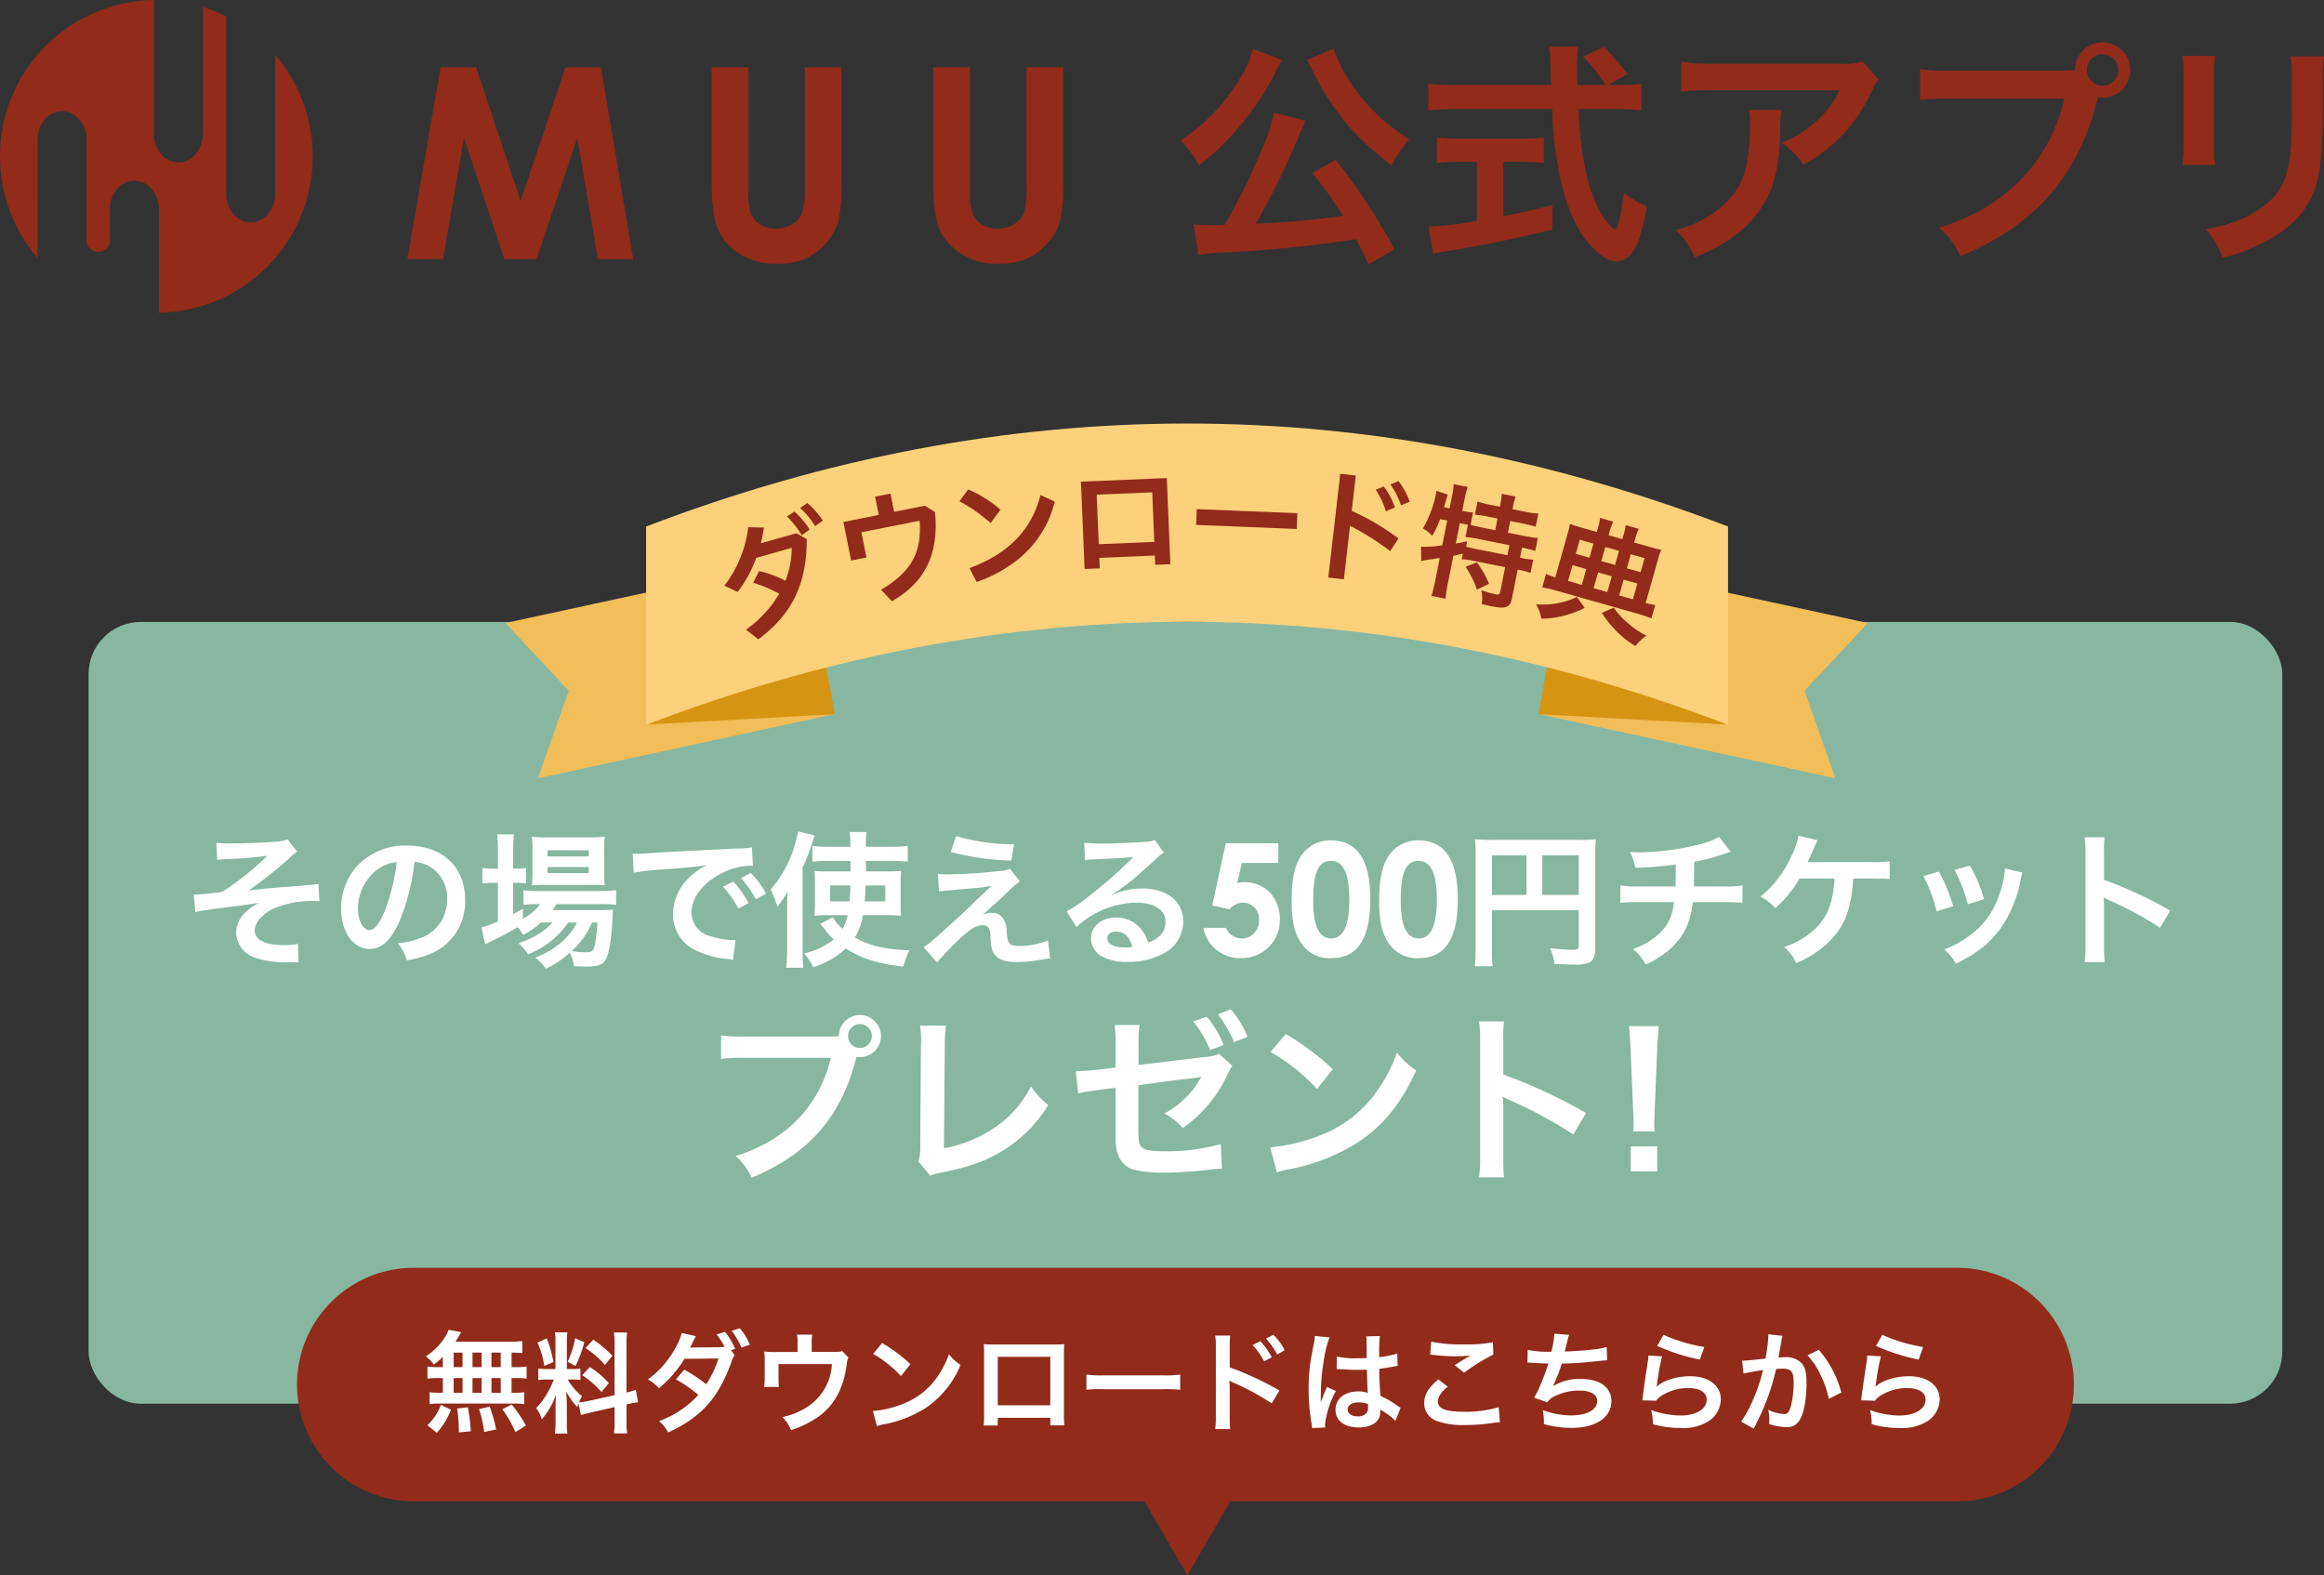
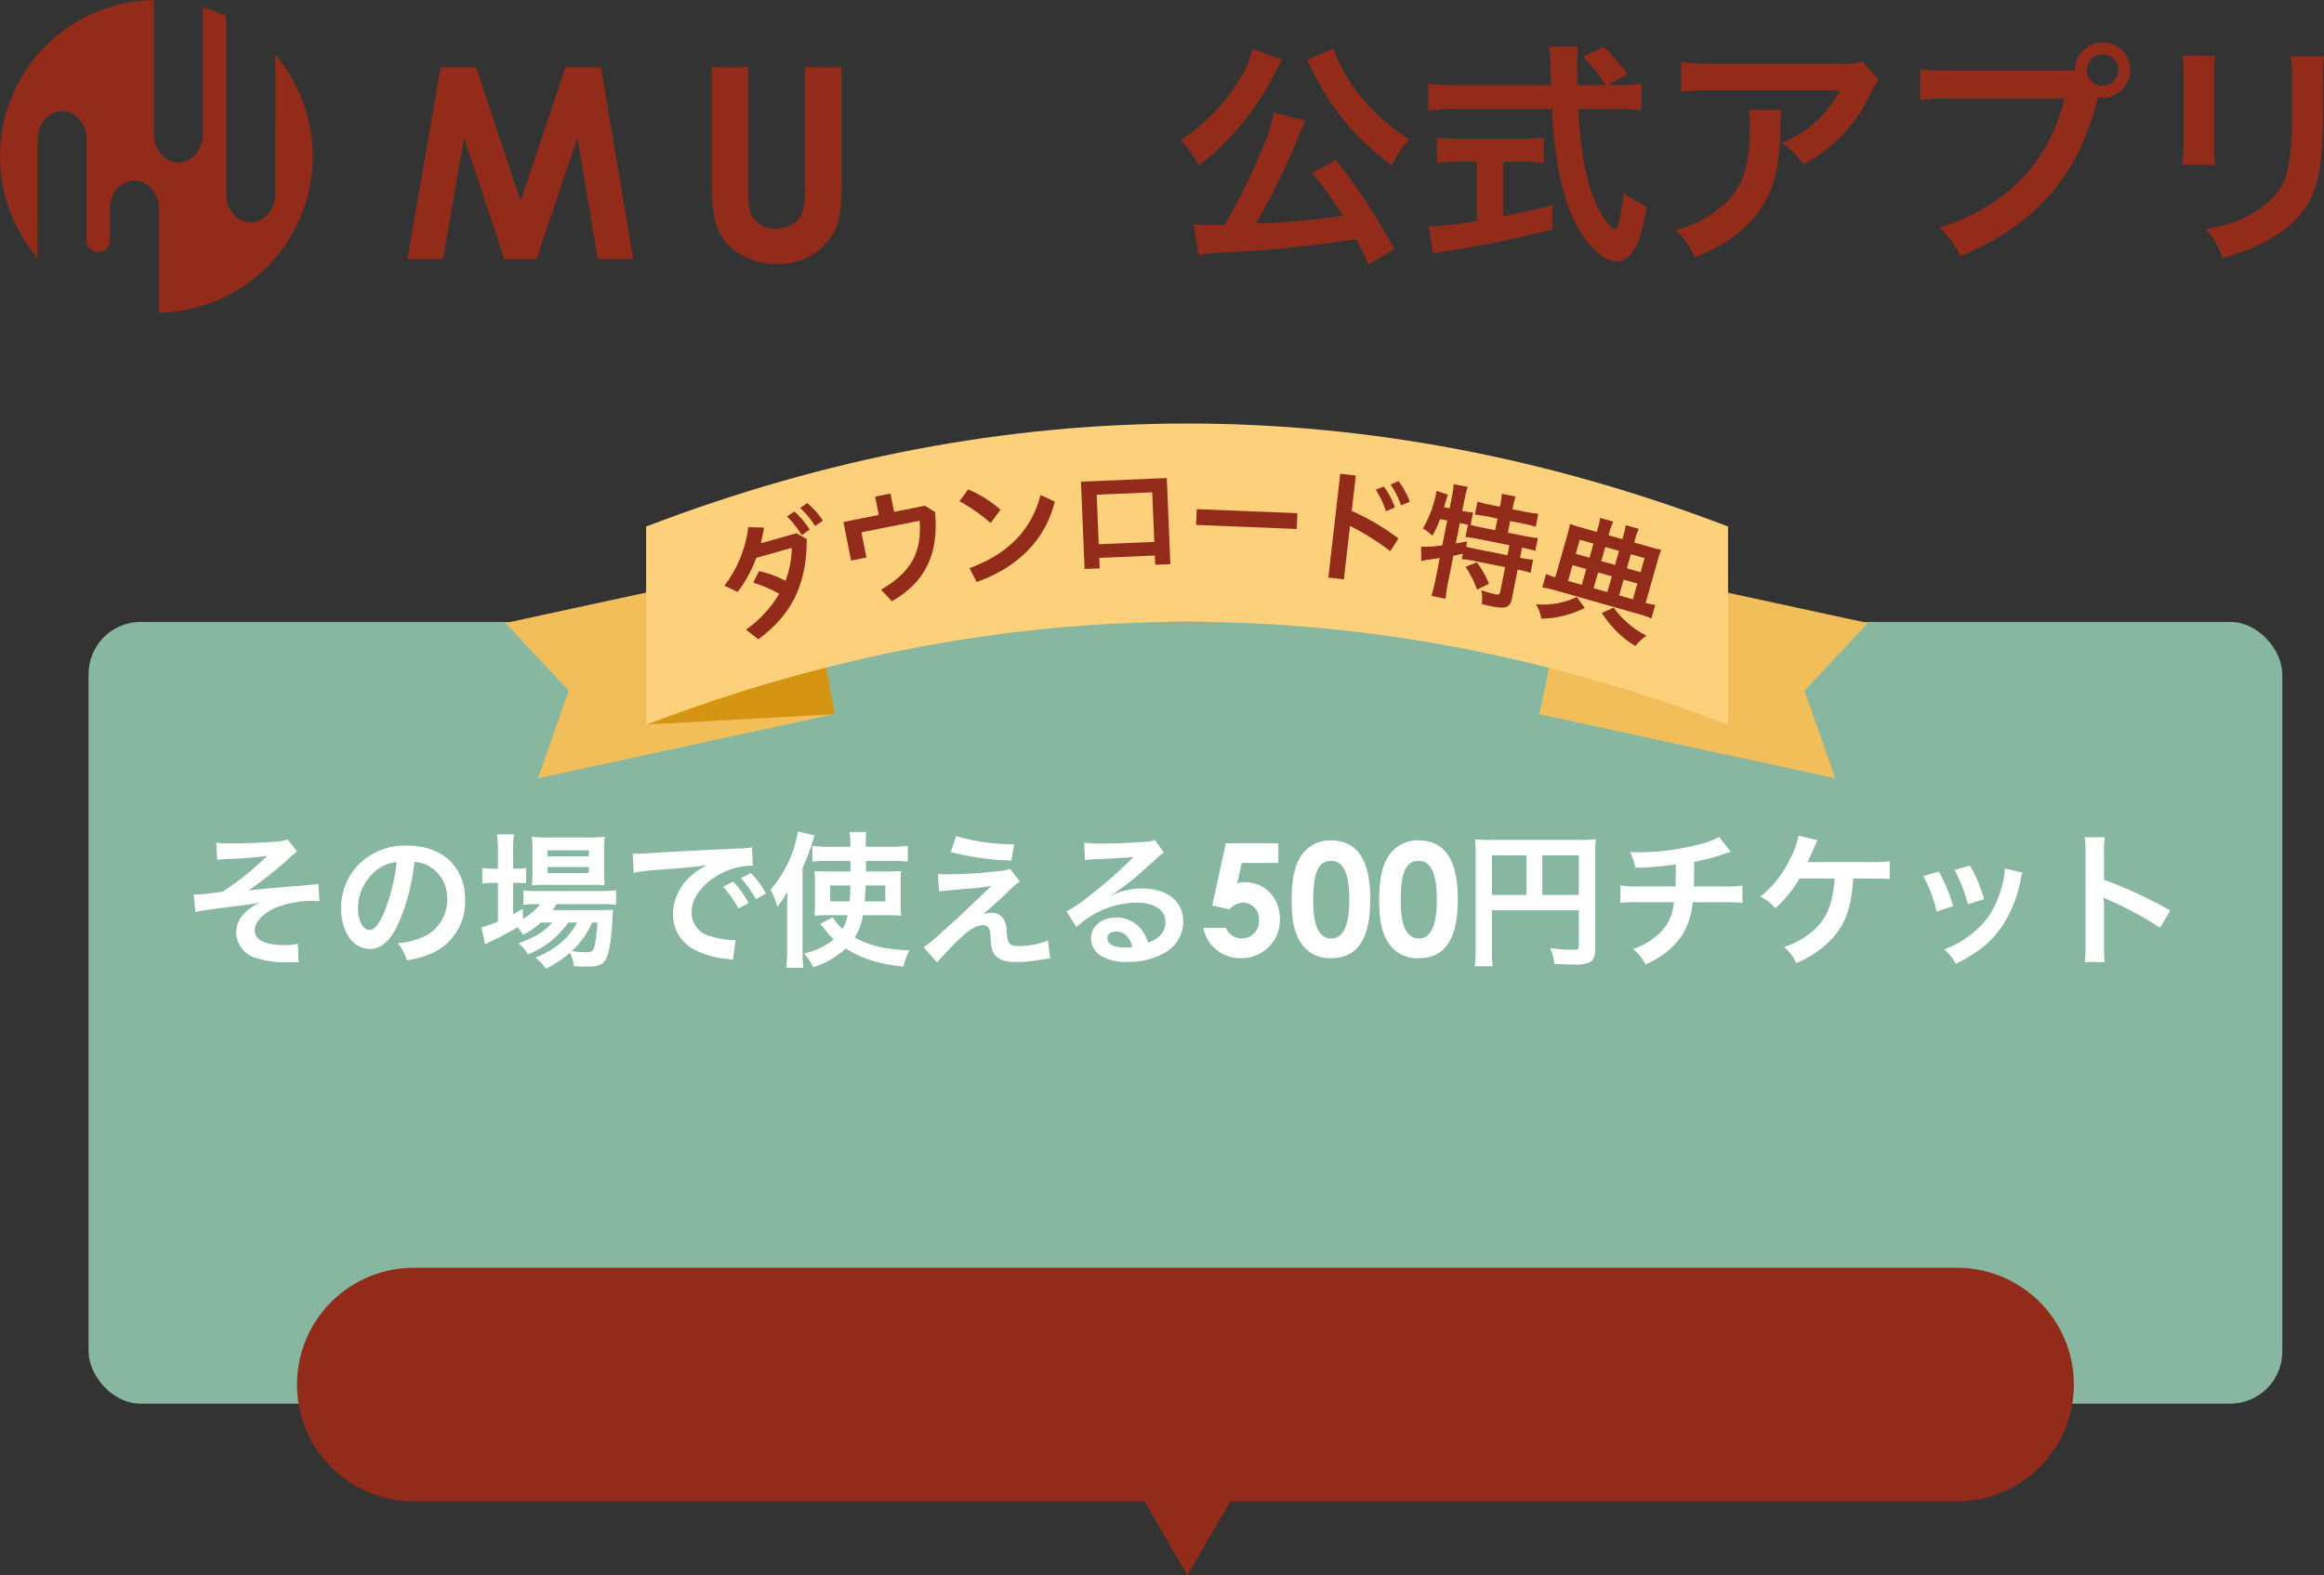
<svg xmlns="http://www.w3.org/2000/svg" width="446.003" height="302.267" viewBox="0 0 446.003 302.267">
  <rect x="0" y="0" width="446.003" height="302.267" fill="#333333" stroke="none" />
  <defs>
    <clipPath id="clip-path">
      <rect id="長方形_526" data-name="長方形 526" width="261.458" height="68.07" fill="none" />
    </clipPath>
  </defs>
  <g id="グループ_2213" data-name="グループ 2213" transform="translate(-583 -190)">
    <g id="グループ_368" data-name="グループ 368" transform="translate(22.479 -115)">
      <g id="グループ_367" data-name="グループ 367" transform="translate(511.013 261)">
        <g id="グループ_13" data-name="グループ 13" transform="translate(49.508 44)">
          <path id="パス_1" data-name="パス 1" d="M80,104V84.118c0-2.995-2.115-5.445-4.7-5.445s-4.7,2.45-4.7,5.445v1.043h-.007v4.45a2.282,2.282,0,1,1-4.478,0V70.777c0-2.995-2.115-5.445-4.7-5.445s-4.7,2.45-4.7,5.445V93.5A30,30,0,0,1,79.04,44V69.728c0,3,2.115,5.445,4.7,5.445s4.7-2.45,4.7-5.445V45.335a29.9,29.9,0,0,1,4.485,1.813v34.08c0,3,2.115,5.445,4.7,5.445s4.7-2.45,4.7-5.445V54.5A30,30,0,0,1,80,104Z" transform="translate(-49.508 -44)" fill="#922b1a" />
          <g id="グループ_7" data-name="グループ 7" transform="translate(78.181 12.91)">
            <g id="グループ_4" data-name="グループ 4" transform="translate(0 0.001)">
              <path id="パス_2" data-name="パス 2" d="M96.416,88.547h6.831l4.04-23.24,7.748,23.24h6.175l7.818-23.24,3.945,23.24h6.774l-6.172-36.8h-6.82l-8.609,25.668-8.531-25.668h-6.824Z" transform="translate(-96.416 -51.746)" fill="#922b1a" />
            </g>
            <g id="グループ_5" data-name="グループ 5" transform="translate(58.396)">
              <path id="パス_3" data-name="パス 3" d="M131.454,73.688q0,6.582,1.275,9.345a10.732,10.732,0,0,0,4.24,4.6,12.973,12.973,0,0,0,6.968,1.835,13.786,13.786,0,0,0,5.352-.962,11.041,11.041,0,0,0,4.067-2.967,10.911,10.911,0,0,0,2.388-4.152,31.712,31.712,0,0,0,.627-7.7V51.746h-7.03V74.669a16.048,16.048,0,0,1-.513,5.01,4.468,4.468,0,0,1-1.852,2.163,5.843,5.843,0,0,1-3.19.848,5.618,5.618,0,0,1-2.99-.76,4.354,4.354,0,0,1-1.775-2.037,12.337,12.337,0,0,1-.538-4.35v-23.8h-7.028Z" transform="translate(-131.454 -51.746)" fill="#922b1a" />
            </g>
            <g id="グループ_6" data-name="グループ 6" transform="translate(100.928)">
-               <path id="パス_4" data-name="パス 4" d="M156.973,73.688q0,6.582,1.277,9.345a10.722,10.722,0,0,0,4.24,4.6,12.967,12.967,0,0,0,6.967,1.835,13.786,13.786,0,0,0,5.352-.962,11.06,11.06,0,0,0,4.068-2.967,10.906,10.906,0,0,0,2.387-4.152,31.713,31.713,0,0,0,.627-7.7V51.746h-7.03V74.669a16.047,16.047,0,0,1-.513,5.01,4.468,4.468,0,0,1-1.852,2.163,5.839,5.839,0,0,1-3.19.848,5.608,5.608,0,0,1-2.988-.76,4.348,4.348,0,0,1-1.777-2.037,12.337,12.337,0,0,1-.538-4.35v-23.8h-7.028Z" transform="translate(-156.973 -51.746)" fill="#922b1a" />
-             </g>
+               </g>
          </g>
        </g>
      </g>
      <path id="パス_8798" data-name="パス 8798" d="M42.136.828A117.983,117.983,0,0,0,30.866-16.33L26.358-13.8A68.617,68.617,0,0,1,32.2-5.612,142.257,142.257,0,0,1,15.548-4.094a145.092,145.092,0,0,0,8.6-17.71c.46-1.1.644-1.472.92-2.024L19-25.392A37.018,37.018,0,0,1,16.33-17.48,121.067,121.067,0,0,1,9.568-3.864C8.28-3.818,8-3.818,6.946-3.818c-1.288,0-2.346-.046-3.358-.138l.92,5.888A34.329,34.329,0,0,1,9.89,1.426,239.464,239.464,0,0,0,34.776-1.1C35.6.46,36.018,1.242,37.168,3.726ZM14.9-37.628a17.288,17.288,0,0,1-2.438,5.7A36.641,36.641,0,0,1,1.1-20.056a21.411,21.411,0,0,1,3.5,4.784A48.014,48.014,0,0,0,11.684-21.9a53.557,53.557,0,0,0,7.636-11.27,7.1,7.1,0,0,1,.6-1.2,4.042,4.042,0,0,0,.23-.46,6.727,6.727,0,0,1,.414-.69Zm10.488,2.116.368.736a8.087,8.087,0,0,1,.46.92c.23.506.414.828.506,1.058a47.674,47.674,0,0,0,4.232,6.946c2.9,4,5.382,6.44,10.626,10.626a23.2,23.2,0,0,1,3.4-5.06,44.86,44.86,0,0,1-4.37-3.128,38.111,38.111,0,0,1-5.06-5.2,29.723,29.723,0,0,1-5.106-9.062Zm57.73,4.83L86.848-32.8A40.788,40.788,0,0,0,82.294-38l-4,1.886a28.273,28.273,0,0,1,4.37,5.428H77.234c-.046-1.518-.046-2.852-.046-3.634a31.565,31.565,0,0,1,.184-3.726H71.806a26.518,26.518,0,0,1,.276,3.588c0,1.38,0,1.38.138,3.772H54a42.294,42.294,0,0,1-5.382-.276v5.152A48.29,48.29,0,0,1,54-26.082H72.4a72.147,72.147,0,0,0,1.1,10.948C74.52-9.2,76.268-4.554,78.614-1.288c2.024,2.714,4.37,4.462,6.118,4.462a3.959,3.959,0,0,0,3.174-1.932c1.15-1.656,1.932-4.232,2.622-8.648a20.622,20.622,0,0,1-4.37-2.576c-.6,4.784-1.15,6.992-1.7,6.992A3.38,3.38,0,0,1,83.4-3.818a14.976,14.976,0,0,1-2.76-4.554c-1.794-4.232-2.806-9.706-3.22-17.71h6.716a40.34,40.34,0,0,1,5.382.276v-5.152a22.233,22.233,0,0,1-4.462.276ZM57.96-15.962V-4.6a65.42,65.42,0,0,1-9.246,1.058l.828,5.2c.782-.138,1.288-.23,1.7-.322C57.408.414,64.676-1.058,72.45-2.944V-7.636c-4.416,1.1-6.21,1.472-9.43,2.116V-15.962h3.174a44.446,44.446,0,0,1,4.6.23v-4.876a39.1,39.1,0,0,1-4.646.23H55.016a40.874,40.874,0,0,1-4.738-.23v4.876a44.709,44.709,0,0,1,4.646-.23ZM131.974-35.19a12.663,12.663,0,0,1-4.462.414H103.5a36.673,36.673,0,0,1-6.348-.368v5.75a44.216,44.216,0,0,1,6.256-.276h24.15a19.076,19.076,0,0,1-4.37,5.842,21.331,21.331,0,0,1-6.716,4.232,15.547,15.547,0,0,1,4.14,4.186,28.773,28.773,0,0,0,5.52-3.818,29.192,29.192,0,0,0,7.084-9.246c1.2-2.392,1.2-2.438,1.84-3.22ZM110.124-25.9a11.648,11.648,0,0,1,.23,2.76c0,8.694-1.472,12.65-6.164,16.376a21.21,21.21,0,0,1-8.05,3.91,16.238,16.238,0,0,1,3.634,5.244c5.75-2.392,9.108-4.738,11.868-8.28,3.128-4,4.37-8.418,4.554-16.284a21.12,21.12,0,0,1,.184-3.726ZM148.9-33.442a31.518,31.518,0,0,1-5.888-.322v5.98a33.141,33.141,0,0,1,5.8-.276h21.9c-2.944,12.236-11.27,20.792-24.012,24.748a16.929,16.929,0,0,1,4.048,5.474c14.536-6.072,22.678-15.456,26.4-30.5a6.286,6.286,0,0,0,.874.092,5.34,5.34,0,0,0,5.336-5.336,5.33,5.33,0,0,0-5.336-5.29,5.3,5.3,0,0,0-5.29,5.336c-.782.046-1.334.092-2.714.092ZM178.02-36.57a2.994,2.994,0,0,1,3.036,2.99,3.033,3.033,0,0,1-3.036,3.036,3.024,3.024,0,0,1-2.99-3.036A2.984,2.984,0,0,1,178.02-36.57Zm15.364.276a29.043,29.043,0,0,1,.184,4.14V-19.5a33.174,33.174,0,0,1-.23,4.14h6.3a22.2,22.2,0,0,1-.184-4.048v-12.7a23.381,23.381,0,0,1,.184-4.14Zm20.746.092a24.224,24.224,0,0,1,.23,4.37v5.75c0,3.68-.046,5.7-.23,7.682-.506,6.072-2.024,8.878-6.348,11.73-2.76,1.84-5.428,2.806-9.936,3.68a15.714,15.714,0,0,1,3.22,5.474,38.909,38.909,0,0,0,8.97-3.542c4.784-2.668,7.728-6.118,9.062-10.718.828-2.9,1.15-6.762,1.2-13.938v-6.21a21.819,21.819,0,0,1,.23-4.278Z" transform="translate(786 352)" fill="#922b1a" />
    </g>
    <g id="グループ_1077" data-name="グループ 1077" transform="translate(-37 30.267)">
      <g id="グループ_1076" data-name="グループ 1076" transform="translate(0 94.07)">
        <rect id="長方形_527" data-name="長方形 527" width="421" height="150" rx="10" transform="translate(637 185)" fill="#87b7a1" />
        <path id="パス_8796" data-name="パス 8796" d="M-186.312-18.34a15.653,15.653,0,0,1,1.792-.168,69.142,69.142,0,0,0,7.812-.616,53.918,53.918,0,0,1-8.6,6.888,14.6,14.6,0,0,1-1.6.224c-.56.084-.924.112-1.064.14-.672.084-1.848.168-2.408.168a3.093,3.093,0,0,1-.448-.028l.336,3.416A9.556,9.556,0,0,1-189.2-8.6c1.876-.28,3.388-.476,4.508-.616.784-.112,1.82-.224,3.08-.392,1.344-.168,2.24-.308,3.444-.532a9.6,9.6,0,0,0-3,2.128,5.354,5.354,0,0,0-1.512,3.64,5.248,5.248,0,0,0,3.948,4.9,18.277,18.277,0,0,0,5.208.784h.364c.784-.028,1.232-.028,1.428-.028.392,0,.728,0,1.036.028l-.14-3.556a10.867,10.867,0,0,1-2.66.252c-3.612,0-5.628-1.008-5.628-2.828,0-1.512,1.54-3.22,3.808-4.256a18.916,18.916,0,0,1,7.784-1.372h.84l-.2-3.276a4.637,4.637,0,0,1-.924.112c-.252.028-.98.084-1.988.2-.644.056-1.932.14-3.7.28-3.388.28-5.4.476-6.8.672a80.313,80.313,0,0,0,7.7-6.1,11.973,11.973,0,0,1,1.624-1.372l-1.82-2.324a9.646,9.646,0,0,1-2.632.448c-2.184.168-5.8.308-8.316.308a18.9,18.9,0,0,1-2.744-.14Zm37.856.392a6.12,6.12,0,0,1,2.828.84,6.937,6.937,0,0,1,3.444,6.216,7.839,7.839,0,0,1-3.892,7,14.88,14.88,0,0,1-5.572,1.54A8.932,8.932,0,0,1-149.94.924a18.306,18.306,0,0,0,4.4-1.176,10.787,10.787,0,0,0,6.8-10.444c0-6.3-4.368-10.388-11.088-10.388a12.569,12.569,0,0,0-9.632,3.92,12.028,12.028,0,0,0-3.08,8.148c0,4.508,2.3,7.756,5.488,7.756,2.3,0,4.088-1.652,5.684-5.264A40.508,40.508,0,0,0-148.456-17.948Zm-3.416.028A36.9,36.9,0,0,1-154.2-8.456c-1.008,2.408-1.96,3.584-2.884,3.584-1.232,0-2.212-1.82-2.212-4.116a9.375,9.375,0,0,1,3.808-7.56A7.128,7.128,0,0,1-151.872-17.92ZM-122-6.328c-1.456,1.68-3.3,2.828-6.5,4A6.923,6.923,0,0,1-126.7-.2a16.86,16.86,0,0,0,7.756-6.132h1.68A12.5,12.5,0,0,1-120.176-2.6a17.107,17.107,0,0,1-5.1,3.024,7.63,7.63,0,0,1,2.016,2.128,20.137,20.137,0,0,0,4.62-3.08,6.758,6.758,0,0,1,.756,2.576c1.092.056,1.6.084,2.352.084,2.464,0,3.36-.364,3.92-1.652.588-1.26,1.008-4.088,1.148-7.616a16.273,16.273,0,0,1,.112-1.652c-.812.056-1.344.084-2.716.084h-8.9a10.014,10.014,0,0,0,.756-1.148h8.568a27.4,27.4,0,0,1,2.884.112v-2.8a18.565,18.565,0,0,1-2.912.168h-12.236a15.566,15.566,0,0,1-2.632-.14v2.8a20.035,20.035,0,0,1,2.6-.14h.616a11.058,11.058,0,0,1-3.332,2.828V-8.96c-.9.5-1.12.644-1.876,1.036v-6.02H-129a14.5,14.5,0,0,1,1.96.112v-2.94a12.016,12.016,0,0,1-1.988.112h-.5V-20.1a18.863,18.863,0,0,1,.168-3.136h-3.248a22.079,22.079,0,0,1,.168,3.108v3.472h-.784a12.566,12.566,0,0,1-2.212-.14v3a13.641,13.641,0,0,1,2.184-.14h.812v7.42A20.2,20.2,0,0,1-135.6-5.4l.7,3.276a1.267,1.267,0,0,1,.28-.14,3.3,3.3,0,0,0,.364-.224,52.728,52.728,0,0,0,5.572-2.94,6.448,6.448,0,0,1,1.064,1.484,16.117,16.117,0,0,0,3.444-2.38Zm8.652,0A34.065,34.065,0,0,1-113.82-2.1c-.252,1.2-.56,1.484-1.6,1.484A19.582,19.582,0,0,1-118.3-.84a15.646,15.646,0,0,0,3.92-5.488Zm-1.148-7.224c1.12,0,1.96.028,2.548.084a21.687,21.687,0,0,1-.112-2.688V-20.02a22.661,22.661,0,0,1,.112-2.772,21.093,21.093,0,0,1-3,.14h-8.148a19.694,19.694,0,0,1-2.828-.14,21.784,21.784,0,0,1,.112,2.548v4.088a25,25,0,0,1-.112,2.716,20.238,20.238,0,0,1,2.576-.112Zm-8.428-6.636H-115v1.176h-7.924Zm0,3.22H-115v1.148h-7.924Zm16.548,1.092a35.142,35.142,0,0,1,4.648-.56c5.432-.392,7.168-.56,9.436-.9A12.382,12.382,0,0,0-96.18-14.5a9.75,9.75,0,0,0-2.66,6.58,7.492,7.492,0,0,0,4,6.748A16.845,16.845,0,0,0-88.284.672c.532.084.588.084.952.168l.5-3.808c-.28.028-.532.028-.56.028a16.992,16.992,0,0,1-4.172-.728,4.7,4.7,0,0,1-3.724-4.564c0-2.828,2.1-5.628,5.656-7.476a12.522,12.522,0,0,1,5.544-1.512,4.335,4.335,0,0,1,.588.028l-.2-3.556a15.086,15.086,0,0,1-2.884.224c-7.476.364-12.264.616-14.308.728-4.116.28-4.116.28-4.62.28-.14,0-.448,0-1.064-.028Zm17.136,2.688A18.9,18.9,0,0,1-86.3-9.016l1.96-1.036a18.146,18.146,0,0,0-2.94-4.116ZM-81-11.872a16.193,16.193,0,0,0-2.912-3.948l-1.876.98a20.63,20.63,0,0,1,2.856,4.06Zm23.212,4.144a23.715,23.715,0,0,1,2.716.112c-.056-.672-.084-1.2-.084-2.548v-3.612c0-1.036.028-1.736.084-2.436-.784.056-1.372.084-2.632.084h-4.116v-2.016h5.236a20.73,20.73,0,0,1,2.8.14v-3.024a25.677,25.677,0,0,1-3.164.168h-4.872a19.571,19.571,0,0,1,.084-2.828h-3.22a22.023,22.023,0,0,1,.168,2.828h-4.284a23.922,23.922,0,0,1-3.024-.168V-18a19.017,19.017,0,0,1,2.688-.14h4.62l.028,2.016H-69.1c-1.344,0-1.764-.028-2.6-.084A16.467,16.467,0,0,1-71.6-13.86v3.892a19.768,19.768,0,0,1-.112,2.352,18.314,18.314,0,0,1,2.268-.112h4.116A8.778,8.778,0,0,1-66.3-5.1a7.932,7.932,0,0,1-1.848-2.24l-2.436,1.288c.28.308.5.56.868,1.036A12.9,12.9,0,0,0-67.984-3.08,14.153,14.153,0,0,1-73.668-.392,13,13,0,0,1-71.932,2.24a15.824,15.824,0,0,0,6.244-3.584c3.08,1.96,6.3,2.968,11.032,3.472a15.151,15.151,0,0,1,1.2-3.108c-4.676-.2-7.532-.84-10.5-2.464a11.333,11.333,0,0,0,1.568-4.284Zm-7-5.712c-.056,1.568-.056,1.792-.168,3.052h-3.724V-13.44Zm6.692,0v3.052h-3.976c.112-1.064.14-1.6.2-3.052ZM-76.944-.924a27.994,27.994,0,0,1-.168,3.276h3.276A30.511,30.511,0,0,1-73.976-.9V-16.828a44.715,44.715,0,0,0,2.3-6.216l-3.192-.756a22.7,22.7,0,0,1-5.236,11.144A17.517,17.517,0,0,1-78.82-9.324a22.313,22.313,0,0,0,1.96-2.94c-.084,1.792-.084,2.24-.084,3.108Zm31.416-18.928A51.92,51.92,0,0,0-33.908-18.2l.532-3.136A40.169,40.169,0,0,1-44.52-22.9Zm-2.268,7.56c.924-.112,1.12-.14,2.156-.224.924-.084.924-.084,1.456-.14,2.436-.2,2.436-.2,2.828-.224,1.316-.112,2.044-.224,3.64-.476q-2.142,2.016-3.276,3.108c-2.1,2.016-2.6,2.492-3.248,3.08-5.264,4.76-5.264,4.76-6.5,5.6l2.576,2.912c1.008-1.176,2.52-2.8,3.948-4.172C-41.944-5.012-40.684-5.8-39.368-5.8a1.294,1.294,0,0,1,1.176.588,4.551,4.551,0,0,1,.28,1.792c.14,2.212.364,2.884,1.148,3.612.812.756,1.932,1.064,3.92,1.064a24.6,24.6,0,0,0,3.92-.336C-27.1.644-26.936.616-26.46.588l-.42-3.472A14.888,14.888,0,0,1-32.4-1.82c-1.848,0-2.212-.392-2.408-2.6A4.559,4.559,0,0,0-35.42-7a2.523,2.523,0,0,0-2.324-1.176,4.308,4.308,0,0,0-1.708.336c.868-.672,3.276-2.828,4.788-4.284a18.493,18.493,0,0,1,2.38-2.1l-1.876-2.408a6.967,6.967,0,0,1-2.24.448,96.165,96.165,0,0,1-9.94.616,11.842,11.842,0,0,1-1.652-.084Zm33.068.672a10.99,10.99,0,0,0,1.148-.728c.56-.364,2.576-1.876,3.08-2.3.952-.812,3-2.632,4.4-3.92a6,6,0,0,1,1.456-1.148l-1.736-2.464a4.126,4.126,0,0,1-1.736.364c-2.716.2-6.132.336-8.512.336a25.323,25.323,0,0,1-3.3-.168l.14,3.36a9.445,9.445,0,0,1,1.344-.14c5.068-.224,6.86-.336,7.924-.476l.028.028-.5.5a93.493,93.493,0,0,1-8.372,7.28,25.182,25.182,0,0,1-3.948,2.632l1.9,3.024a17.252,17.252,0,0,1,11.536-4.7c3.388,0,5.544,1.428,5.544,3.612,0,1.988-1.008,3.192-3.332,4.06A7.53,7.53,0,0,0-8.96-4.984,6.026,6.026,0,0,0-13.8-7.28c-2.8,0-4.816,1.68-4.816,4a4,4,0,0,0,1.68,3.22,9.473,9.473,0,0,0,5.432,1.288,13.853,13.853,0,0,0,6.776-1.6A6.843,6.843,0,0,0-.924-6.552c0-3.836-3.08-6.3-7.868-6.3a13.668,13.668,0,0,0-5.88,1.288ZM-10.7-1.652a7.579,7.579,0,0,1-1.456.112c-2.072,0-3.332-.644-3.332-1.764,0-.784.644-1.288,1.652-1.288C-12.264-4.592-11.2-3.584-10.7-1.652ZM4.64-9.6l3.33.75a3.448,3.448,0,0,1,2.61-1.29,3.111,3.111,0,0,1,3.03,3.36,3.3,3.3,0,0,1-3.27,3.51A3.342,3.342,0,0,1,7.25-5.31H2.93A7.158,7.158,0,0,0,10.25.51a7.313,7.313,0,0,0,7.38-7.44c0-4.11-2.82-7.14-6.81-7.14a4.307,4.307,0,0,0-1.38.21l.87-3.9h7.02v-3.78H7.25ZM27.38-22.08a6.566,6.566,0,0,0-5.28,2.43c-1.62,1.98-2.22,4.95-2.22,9.09,0,3.75.48,6.48,2.1,8.58A6.467,6.467,0,0,0,27.5.51c5.04,0,7.47-3.72,7.47-11.28S32.51-22.08,27.38-22.08Zm.09,3.93c2.34,0,3.48,2.46,3.48,7.44,0,4.95-1.17,7.44-3.45,7.44-2.37,0-3.48-2.43-3.48-7.2C24.02-15.57,24.83-18.15,27.47-18.15Zm16.71-3.93a6.566,6.566,0,0,0-5.28,2.43c-1.62,1.98-2.22,4.95-2.22,9.09,0,3.75.48,6.48,2.1,8.58A6.467,6.467,0,0,0,44.3.51c5.04,0,7.47-3.72,7.47-11.28S49.31-22.08,44.18-22.08Zm.09,3.93c2.34,0,3.48,2.46,3.48,7.44,0,4.95-1.17,7.44-3.45,7.44-2.37,0-3.48-2.43-3.48-7.2C40.82-15.57,41.63-18.15,44.27-18.15ZM58.324-8.68h16.66v6.832c0,.672-.168.756-1.26.756-1.008,0-2.408-.112-4.256-.308a10.774,10.774,0,0,1,.868,3.024c1.092.056,2.632.112,3.724.112A6.887,6.887,0,0,0,77,1.344c.812-.42,1.148-1.2,1.148-2.632V-19.236a27.554,27.554,0,0,1,.112-3.052,25.668,25.668,0,0,1-3.052.112H58.184a30.081,30.081,0,0,1-3.108-.112,24.124,24.124,0,0,1,.112,2.688V-1.288a26.6,26.6,0,0,1-.168,3.36h3.444a20.582,20.582,0,0,1-.14-3.248Zm6.636-2.94H58.324v-7.588H64.96Zm3.024,0v-7.588h7v7.588ZM101.92-22.736a14.725,14.725,0,0,1-3.388,1.316A48.334,48.334,0,0,1,86.548-19.8c-.42,0-.868,0-1.736-.056a11.75,11.75,0,0,1,1.036,3.024,62.655,62.655,0,0,0,7.756-.644c0,1.96,0,3.052-.056,4.228H86.38a17.358,17.358,0,0,1-3.416-.2v3.36a25.584,25.584,0,0,1,3.36-.14H93.24a16.108,16.108,0,0,1-.308,1.876,8.936,8.936,0,0,1-3.22,4.76,12.913,12.913,0,0,1-4.34,2.352,9.07,9.07,0,0,1,2.436,2.968,17.459,17.459,0,0,0,2.6-1.4,14.479,14.479,0,0,0,4.564-4.452,14.679,14.679,0,0,0,1.876-6.1h6.188a25.584,25.584,0,0,1,3.36.14v-3.36a17.358,17.358,0,0,1-3.416.2H97.048c.056-.952.056-.952.084-4.732a34.63,34.63,0,0,0,4.676-1.148c2.016-.672,2.016-.672,2.352-.756Zm29.176,7.98c.868.028,1.484.028,1.848.028a10.024,10.024,0,0,1,1.708.084v-3.444a22.441,22.441,0,0,1-3.528.168c-11.424,0-11.424,0-12.236.028.336-.7.616-1.316.84-1.82.84-1.96.84-1.96,1.064-2.408l-3.64-.868a14.319,14.319,0,0,1-1.4,4,20.789,20.789,0,0,1-5.908,7.7A8.733,8.733,0,0,1,112.7-9.072a23.1,23.1,0,0,0,4.648-5.684h6.72c-.28,4.76-1.456,7.644-4,9.912a15.8,15.8,0,0,1-5.684,3.22,8.319,8.319,0,0,1,2.324,3.08,19.259,19.259,0,0,0,7.28-5.124c2.212-2.632,3.248-5.6,3.612-10.36.028-.448.028-.448.056-.728Zm10.024-.476a28.012,28.012,0,0,1,2.548,6.776l3.164-1.008a32.3,32.3,0,0,0-2.744-6.636Zm5.992-1.176a30.79,30.79,0,0,1,2.548,6.58l3.108-.98a27.507,27.507,0,0,0-2.716-6.44Zm9.632-.28a12.42,12.42,0,0,1-.5,3.22c-1.2,4.48-3.08,7.336-6.356,9.716a18.163,18.163,0,0,1-4.76,2.576,10.17,10.17,0,0,1,2.24,2.772c4.144-2.1,6.468-3.92,8.54-6.748a23.9,23.9,0,0,0,3.864-9.324,5.893,5.893,0,0,1,.392-1.428ZM175.9,1.26a30.782,30.782,0,0,1-.112-3.108V-9.24a14.476,14.476,0,0,0-.112-1.9,9.047,9.047,0,0,0,.952.476,66.245,66.245,0,0,1,9.912,5.348l1.96-3.3a82.262,82.262,0,0,0-12.712-5.908V-19.74a18.77,18.77,0,0,1,.112-2.94H172.06a18,18,0,0,1,.168,2.856V-1.876a18.863,18.863,0,0,1-.168,3.136Z" transform="translate(848 249)" fill="#fff" />
-         <path id="パス_8795" data-name="パス 8795" d="M-85.138-25.445a23.981,23.981,0,0,1-4.48-.245v4.55a25.216,25.216,0,0,1,4.41-.21h16.66c-2.24,9.31-8.575,15.82-18.27,18.83a12.881,12.881,0,0,1,3.08,4.165c11.06-4.62,17.255-11.76,20.09-23.2a4.783,4.783,0,0,0,.665.07,4.063,4.063,0,0,0,4.06-4.06,4.056,4.056,0,0,0-4.06-4.025,4.033,4.033,0,0,0-4.025,4.06c-.595.035-1.015.07-2.065.07Zm22.155-2.38a2.278,2.278,0,0,1,2.31,2.275,2.308,2.308,0,0,1-2.31,2.31,2.3,2.3,0,0,1-2.275-2.31A2.27,2.27,0,0,1-62.983-27.825Zm11.55.28a17.025,17.025,0,0,1,.175,3.6l-.14,18.9a12.343,12.343,0,0,1-.315,3.6l2.24,2.7a10.028,10.028,0,0,1,2.1-.6c5.67-1.085,9.24-2.45,12.74-4.8a26.093,26.093,0,0,0,7.8-8.155,16.44,16.44,0,0,1-3.325-3.57,20.683,20.683,0,0,1-7.14,8.015,25.173,25.173,0,0,1-9.555,3.85l.175-19.985a27.084,27.084,0,0,1,.21-3.535ZM5.932-22.12a6.908,6.908,0,0,1-2.695.6L-9.5-19.985V-24.4a18.472,18.472,0,0,1,.21-3.255h-4.83a17.4,17.4,0,0,1,.21,3.325v4.83l-3.71.455c-.945.105-2.45.21-3.08.21h-.84l.455,4.305c.735-.175,1.12-.28,1.61-.35l2.275-.315,3.29-.42v8.015c0,2.835.035,3.36.35,4.445A4.642,4.642,0,0,0-10.553.07a24.148,24.148,0,0,0,6.23.595A77.971,77.971,0,0,0,4.357.07,14.584,14.584,0,0,1,6.492-.07l-.21-4.725A38.756,38.756,0,0,1-4.463-3.43c-2.415,0-3.78-.21-4.34-.7-.63-.525-.735-1.12-.735-4.1V-16.1c5.845-.805,7.63-1.05,10.78-1.4.525-.07.805-.105,1.33-.21a17.848,17.848,0,0,1-7.1,7.035,11.338,11.338,0,0,1,3.5,2.8A25.706,25.706,0,0,0,7.542-18.1a9.815,9.815,0,0,1,.98-1.715ZM1-28.35a23.243,23.243,0,0,1,3.255,5.5l2.59-.98a21.585,21.585,0,0,0-3.22-5.425Zm10.43,2.94a19.956,19.956,0,0,0-3.22-5.25l-2.485.945A24.053,24.053,0,0,1,8.837-24.36Zm4.41,2.94a36.747,36.747,0,0,1,8.925,7.105l3.01-3.815a49.57,49.57,0,0,0-9.03-6.755ZM17.062.63a12.39,12.39,0,0,1,2.31-.595,37.8,37.8,0,0,0,13.335-5.25C37.5-8.4,40.827-12.53,43.8-18.935a15.092,15.092,0,0,1-3.71-3.43,29.226,29.226,0,0,1-3.57,7,23.384,23.384,0,0,1-10.4,8.575A33.35,33.35,0,0,1,15.767-4.2Zm43.575.945A38.477,38.477,0,0,1,60.5-2.31v-9.24a18.1,18.1,0,0,0-.14-2.38,11.308,11.308,0,0,0,1.19.6A82.807,82.807,0,0,1,73.938-6.65l2.45-4.13A102.827,102.827,0,0,0,60.5-18.165v-6.51a23.463,23.463,0,0,1,.14-3.675H55.842a22.5,22.5,0,0,1,.21,3.57V-2.345a23.578,23.578,0,0,1-.21,3.92Zm28.91-8.82a12.5,12.5,0,0,1-.07-1.47c0-.49,0-.49.07-2.555l.49-11.9c.07-1.5.21-3.325.315-4.27h-5.74c.14.98.245,2.73.315,4.27l.49,11.9c.105,2.135.105,2.135.105,2.52,0,.42-.035.77-.07,1.505ZM90.037.42v-4.8H84.962V.42Z" transform="translate(848 290)" fill="#fff" />
        <g id="グループ_1074" data-name="グループ 1074" transform="translate(717 146.93)">
          <path id="パス_5171" data-name="パス 5171" d="M305.515,69.805l56.8,12.29-5.927-16.789,12.162-13-56.8-12.29Z" transform="translate(-107.087 -14.025)" fill="#f2be5a" />
-           <path id="パス_5172" data-name="パス 5172" d="M341.5,77.891,305.263,75.9l3.324-18.48Z" transform="translate(-106.999 -20.126)" fill="#d69413" />
          <path id="パス_5173" data-name="パス 5173" d="M0,52.3l12.162,13L6.234,82.093,63.03,69.8,56.8,40.01Z" transform="translate(0 -14.024)" fill="#f2be5a" />
          <path id="パス_5174" data-name="パス 5174" d="M41.507,77.889,77.742,75.9l-3.324-18.48Z" transform="translate(-14.549 -20.125)" fill="#d69413" />
          <g id="グループ_1073" data-name="グループ 1073">
            <g id="グループ_1072" data-name="グループ 1072" clip-path="url(#clip-path)">
              <path id="パス_5175" data-name="パス 5175" d="M41.569,57.809c68.862-26.348,138.77-26.348,207.632,0V19.762c-68.862-26.348-138.77-26.348-207.632,0q0,19.024,0,38.048" transform="translate(-14.57 0)" fill="#fdd17b" />
              <path id="パス_5176" data-name="パス 5176" d="M70.805,34.005a24.492,24.492,0,0,1-3.573,6.548l-2.538-1.208a22.9,22.9,0,0,0,4.58-11.224l3.016.074c-.162,1.019-.348,2.045-.6,3.015l6.846-1.928L80.5,30.4c.011,8.909-3.034,14.584-9.288,19.24l-2.369-1.854A22.568,22.568,0,0,0,75.218,40.9a24.212,24.212,0,0,0-4.989-2.115l1.118-2.237a19.823,19.823,0,0,1,5.07,1.868,18.56,18.56,0,0,0,1.213-6.332Zm7.336-8.88a16.343,16.343,0,0,1,2.917,3.447l-1.513,1.1A18,18,0,0,0,76.7,26.054ZM80.6,23.485a15.618,15.618,0,0,1,3,3.375l-1.5,1.048a15.548,15.548,0,0,0-2.871-3.461Z" transform="translate(-22.676 -8.232)" fill="#922b1a" />
              <path id="パス_5177" data-name="パス 5177" d="M115.513,23.018l1.937,1.231c.795,8.272-2.091,13.578-8.276,17.093l-2.082-2.207c5.793-3.386,7.858-7.157,7.4-13.242l-11.171,2.231.965,4.832-2.945.588-1.478-7.4,6.787-1.355-.7-3.512,2.945-.588.7,3.511Z" transform="translate(-35.004 -7.251)" fill="#922b1a" />
              <path id="パス_5178" data-name="パス 5178" d="M135.826,19.47a23.1,23.1,0,0,1,6.211,3.892l-1.892,2.554a33.256,33.256,0,0,0-5.98-4.187Zm.264,15.1c7.368-2.712,11.916-7.309,13.616-14.028l2.744,1.264c-1.884,7.588-7.382,12.736-14.994,15.429Z" transform="translate(-47.027 -6.824)" fill="#922b1a" />
              <path id="パス_5179" data-name="パス 5179" d="M173.576,31.419l.084,2.017-2.905.12-.7-16.76,16.473-.687.688,16.522-2.905.12-.075-1.776Zm10.156-12.571-10.662.445.4,9.508,10.661-.444Z" transform="translate(-59.607 -5.646)" fill="#922b1a" />
              <rect id="長方形_525" data-name="長方形 525" width="3.028" height="19.322" transform="translate(132.55 19.454) rotate(-87.689)" fill="#922b1a" />
              <path id="パス_5180" data-name="パス 5180" d="M247.64,21.969a45.962,45.962,0,0,1,8.971,5.289l-1.585,2.431a50.11,50.11,0,0,0-7.715-4.855L246.13,35.1l-2.984-.344,2.289-19.911,2.984.343Zm6.151-4.687a14.288,14.288,0,0,1,2.126,4.018l-1.707.748a17.454,17.454,0,0,0-1.966-4.145Zm2.828-1.029a14.634,14.634,0,0,1,2.156,3.973L257.1,20.9a15.858,15.858,0,0,0-2.031-4.007Z" transform="translate(-85.226 -5.203)" fill="#922b1a" />
              <path id="パス_5181" data-name="パス 5181" d="M274.191,24.621a18.906,18.906,0,0,1-1.494,3.208,7.1,7.1,0,0,0-1.8-1.411,21.692,21.692,0,0,0,2.517-6.632c.028-.142.055-.283.093-.594l2.208.732a5.759,5.759,0,0,0-.38,1.174l-.113.321-.258.928,1.061.21.538-2.71a12.278,12.278,0,0,0,.238-1.939l2.712.538a11.552,11.552,0,0,0-.521,1.882l-.538,2.712.188.037a12.6,12.6,0,0,0,1.887.252l-.477,2.4c.7.188,1.283.328,2.108.492l2.617.52.444-2.24-1.933-.383a22.875,22.875,0,0,0-2.405-.355l.5-2.523a16.745,16.745,0,0,0,2.354.614l1.933.383.144-.731a13.362,13.362,0,0,0,.224-1.744l2.664.528a11.887,11.887,0,0,0-.459,1.7l-.146.731,2.5.5a17.335,17.335,0,0,0,2.456.34l-.5,2.523a23.259,23.259,0,0,0-2.4-.6l-2.5-.5-.444,2.24,3.112.617a23.358,23.358,0,0,0,2.64.4l-.49,2.476c-.694-.211-1.533-.427-2.382-.595l-.165-.033-.384,1.934.212.042a13.988,13.988,0,0,0,2.31.336l-.505,2.546a16.459,16.459,0,0,0-2.258-.6l-.212-.042-1.1,5.541c-.342,1.721-1.166,2.048-3.853,1.514-.377-.075-1.245-.271-1.943-.459a6.657,6.657,0,0,0-.088-2.64,22.746,22.746,0,0,0,2.664.773c.707.141.872.051.989-.538l.925-4.668-6.035-1.2a13.285,13.285,0,0,0-2.291-.308l.21-1.061c-.693.157-1.155.262-1.819.4l-1.1,5.517a22.89,22.89,0,0,0-.392,2.716l-2.711-.538a25.125,25.125,0,0,0,.674-2.66l.912-4.6c-.6.076-1.135.166-1.639.238a14.372,14.372,0,0,0-1.9.333l-.042-2.753a21.738,21.738,0,0,0,4.072-.27l.945-4.763Zm3.019,4.667c.985-.147,1.3-.233,2.186-.4l-.2,1.014c.533.155,1.189.31,2.178.506l5.753,1.141.384-1.933-5.8-1.151a19.391,19.391,0,0,0-2.641-.4l.468-2.358c-.49-.121-.8-.183-1.174-.257l-.378-.075Zm4.036,3.619a18.875,18.875,0,0,1,2.344,4.116l-2.308,1.135a18.673,18.673,0,0,0-2.194-4.38Z" transform="translate(-94.829 -6.277)" fill="#922b1a" />
              <path id="パス_5182" data-name="パス 5182" d="M313.86,45.154a20.627,20.627,0,0,1-4.184,1.536,17.987,17.987,0,0,1-4.145.523,7.376,7.376,0,0,0-1.039-2.768,15.332,15.332,0,0,0,4.047-.176,14.2,14.2,0,0,0,3.794-1.222Zm2.484-15.184a9.444,9.444,0,0,0,.446-2.1l2.543.722a9.9,9.9,0,0,0-.736,2.064l-.157.555,2.635.748.158-.555a11.519,11.519,0,0,0,.482-2.137l2.52.715a10.529,10.529,0,0,0-.73,2.041l-.163.578,2.936.833c1.11.315,1.764.475,2.262.567A14.549,14.549,0,0,0,327.9,35.9l-2.355,8.3a12.663,12.663,0,0,0,1.843.373l-.735,2.59a21.709,21.709,0,0,0-2.642-.9l-15.584-4.422a21.347,21.347,0,0,0-2.721-.622l.735-2.59a12.739,12.739,0,0,0,1.765.65l2.362-8.324a15.441,15.441,0,0,0,.446-1.922c.635.23,1.205.417,2.177.693l2.982.846Zm-2.191,7.722-2.636-.748-.859,3.029,2.636.748Zm1.385-4.878-2.636-.748-.767,2.705,2.636.748Zm2.658,9.3.859-3.029-2.636-.748-.859,3.029Zm1.476-5.2.768-2.705-2.636-.748-.767,2.705Zm-.246,8.174a14.612,14.612,0,0,0,2.564,2.851,15.941,15.941,0,0,0,3.729,2.532,9.6,9.6,0,0,0-2.139,1.992,17.88,17.88,0,0,1-3.637-2.856,20.6,20.6,0,0,1-2.805-3.494ZM323.1,43.5l.859-3.029-2.636-.748-.859,3.029Zm1.476-5.2.768-2.705-2.636-.748-.768,2.705Z" transform="translate(-106.728 -9.77)" fill="#922b1a" />
            </g>
          </g>
        </g>
      </g>
      <g id="グループ_384" data-name="グループ 384" transform="translate(111 75.835)">
        <path id="合体_1" data-name="合体 1" d="M162.631,44.81h16.488L170.875,59Zm-140.225,0a22.405,22.405,0,1,1,0-44.81H318.595a22.405,22.405,0,1,1,0,44.81Z" transform="translate(566 327.165)" fill="#922b1a" />
-         <path id="パス_8797" data-name="パス 8797" d="M-143.01-10.941h-.9a10.9,10.9,0,0,1-2.058-.126v2.352a11.3,11.3,0,0,1,2.058-.126h.9v2.814h-.483a13.489,13.489,0,0,1-2.058-.105v2.31a9.668,9.668,0,0,1,1.869-.126h14.322a9.838,9.838,0,0,1,1.953.126v-2.31a12.114,12.114,0,0,1-2,.105h-.42V-8.841H-129a11.035,11.035,0,0,1,2.058.126v-2.352a10.9,10.9,0,0,1-2.058.126h-.819v-2.793c1.071.021,1.365.042,2.058.1v-2.31a19.92,19.92,0,0,1-2.646.126H-140.6c.294-.441.462-.714.672-1.071a6.669,6.669,0,0,1,.441-.756l-2.436-.462a5.225,5.225,0,0,1-.441,1.029,12.076,12.076,0,0,1-3.906,4.053,9.386,9.386,0,0,1,1.533,1.6,19.75,19.75,0,0,0,1.722-1.47Zm2.079-2.793h1.7v2.793h-1.7Zm0,4.893h1.7v2.814h-1.7Zm3.612,2.814V-8.841h1.743v2.814Zm0-4.914v-2.793h1.743v2.793Zm3.633,4.914V-8.841h1.785v2.814Zm0-4.914v-2.793h1.785v2.793ZM-127.071.273a23.5,23.5,0,0,0-2.73-4.032l-1.806.9a20.951,20.951,0,0,1,2.52,4.389Zm-5.712.735a29.106,29.106,0,0,0-1.239-4.368l-2.037.462a24.3,24.3,0,0,1,.987,4.41Zm-4.872.357a28.319,28.319,0,0,0-.567-4.6L-140.259-3a36.468,36.468,0,0,1,.315,3.717v.861Zm-6.51.294a13.834,13.834,0,0,0,2.709-4.41l-1.932-.966a9.991,9.991,0,0,1-2.6,3.927Zm27.657-3.4c.462-.147,1.071-.315,2-.525l4.452-1.008V-.735a15.227,15.227,0,0,1-.126,2.5h2.541a15.4,15.4,0,0,1-.126-2.478V-3.78l.21-.042a15.34,15.34,0,0,1,2.016-.378l-.441-2.394a12.808,12.808,0,0,1-1.785.525v-9.114a14.842,14.842,0,0,1,.126-2.415h-2.541a14.372,14.372,0,0,1,.126,2.436v9.6l-4.914,1.092a14.064,14.064,0,0,1-1.932.294,12.245,12.245,0,0,1,.588-1.176,11.152,11.152,0,0,1-2.709-3.213h.756a12.214,12.214,0,0,1,1.659.084v-2.184a10.635,10.635,0,0,1-1.617.084h-.987v-5a12.537,12.537,0,0,1,.105-2.037h-2.394a12.994,12.994,0,0,1,.1,2.058v4.977h-1.407a10.429,10.429,0,0,1-1.89-.1v2.226a10.865,10.865,0,0,1,1.89-.1h1.092a17.706,17.706,0,0,1-1.113,2.373A13.808,13.808,0,0,1-125.1-3.087a6.326,6.326,0,0,1,1.071,2.163,14.506,14.506,0,0,0,2.73-4.725c-.042.693-.084,1.68-.084,2.52V-.42a13.6,13.6,0,0,1-.147,2.226h2.436a12.422,12.422,0,0,1-.126-2.184V-3.843c0-.672-.021-.966-.126-2.394a15.536,15.536,0,0,0,2.121,2.961c.105-.336.126-.441.231-.714Zm-8.337-13.923a16.945,16.945,0,0,1,1.3,4.494l1.764-.756a25.542,25.542,0,0,0-1.281-4.536Zm7.224-.84a17.469,17.469,0,0,1-1.449,4.536l1.533.8a25.412,25.412,0,0,0,1.68-4.557Zm2,1.911a17.74,17.74,0,0,1,3.717,3.234l1.428-1.764a20.4,20.4,0,0,0-3.675-3.087Zm-.651,5.187a18.369,18.369,0,0,1,3.7,3.234l1.428-1.7a19.161,19.161,0,0,0-3.654-3.087ZM-87.7-14.2l.777-.252A12.951,12.951,0,0,0-88.851-17.7l-1.617.483a13.359,13.359,0,0,1,1.512,2.373c-.231.042-.714.063-1.155.084l-4.368.042h-.5c-.315.021-.378.021-.588.042.1-.189.147-.273.5-1.008a12.614,12.614,0,0,1,.63-1.2l-2.73-.609a11.313,11.313,0,0,1-1.239,2.919,18.416,18.416,0,0,1-5.25,6.006,6.666,6.666,0,0,1,2.1,1.68,22.6,22.6,0,0,0,4.914-5.649l6.531-.063a20.489,20.489,0,0,1-2.352,4.956,28.935,28.935,0,0,0-4.221-2.814l-1.6,1.869a24.811,24.811,0,0,1,4.305,2.982,18.905,18.905,0,0,1-7.539,5.019A7.314,7.314,0,0,1-99.771,1.6c6.342-2.94,9.6-6.552,12.1-13.419a4.4,4.4,0,0,1,.651-1.407Zm3.612-1.05a11.974,11.974,0,0,0-1.932-3.15l-1.554.5A15.291,15.291,0,0,1-85.7-14.679Zm17.7,1.218c-.5.168-.5.168-2.058.168h-3.78v-1.806a9.6,9.6,0,0,1,.105-1.512h-2.919a8.091,8.091,0,0,1,.1,1.533v1.806h-4.116a16.335,16.335,0,0,1-2.268-.1,17.218,17.218,0,0,1,.084,1.995V-8.9a15.624,15.624,0,0,1-.105,1.764h2.814c-.042-.462-.063-1.029-.063-1.68v-2.709h10.248a10.386,10.386,0,0,1-5.04,8.421,13.81,13.81,0,0,1-4.473,1.743,7.7,7.7,0,0,1,1.68,2.5,19.039,19.039,0,0,0,4.179-1.89,12.3,12.3,0,0,0,5.187-5.8,17.626,17.626,0,0,0,1.323-5.082,3.343,3.343,0,0,1,.315-1.155Zm5.943.546a22.048,22.048,0,0,1,5.355,4.263l1.806-2.289a29.742,29.742,0,0,0-5.418-4.053ZM-59.7.378A7.434,7.434,0,0,1-58.317.021a22.683,22.683,0,0,0,8-3.15,18.431,18.431,0,0,0,6.657-8.232,9.056,9.056,0,0,1-2.226-2.058,17.535,17.535,0,0,1-2.142,4.2,14.03,14.03,0,0,1-6.237,5.145A20.01,20.01,0,0,1-60.48-2.52Zm33.264-1.6V.231h2.709A14.394,14.394,0,0,1-23.814-1.6V-13.608c0-.777.021-1.2.063-1.743-.483.042-.861.063-1.764.063H-37.443c-.84,0-1.281-.021-1.785-.063a13.947,13.947,0,0,1,.084,1.764V-1.554A14.034,14.034,0,0,1-39.228.252h2.709v-1.47Zm0-2.394h-10.08v-9.3h10.08Zm6.93-2.982A23.054,23.054,0,0,1-16.086-6.7H-4.935a23.054,23.054,0,0,1,3.423.105V-9.513a20.623,20.623,0,0,1-3.4.147H-16.107a20.623,20.623,0,0,1-3.4-.147ZM8.085.945A21.544,21.544,0,0,1,8-1.386V-6.93a12,12,0,0,0-.084-1.428A6.785,6.785,0,0,0,8.631-8,51,51,0,0,1,16.065-3.99l1.47-2.478A61.082,61.082,0,0,0,8-10.9V-14.8a17.4,17.4,0,0,1,.084-2.205H5.208a13.764,13.764,0,0,1,.126,2.142V-1.407A15.316,15.316,0,0,1,5.208.945Zm4.3-16.128A14.173,14.173,0,0,1,14.6-12.054l1.47-.777a13.609,13.609,0,0,0-2.2-3.087Zm6.174.987a12.144,12.144,0,0,0-2.184-2.961l-1.407.735a15.472,15.472,0,0,1,2.142,3.045Zm9.954,3.633a.369.369,0,0,1,.126-.021.964.964,0,0,1,.21.021,3.127,3.127,0,0,1,.357.021c.1,0,.336.021.63.021.987.084,1.827.105,2.6.105.546,0,1.05-.021,1.89-.042.084,2.919.1,3.948.168,4.473a4.992,4.992,0,0,0-1.869-.294c-2.541,0-4.326,1.428-4.326,3.465,0,2.142,1.68,3.444,4.431,3.444,2.037,0,3.507-.735,3.99-1.974A3.674,3.674,0,0,0,36.9-2.52v-.294c.126.084.609.4,1.323.861A7.868,7.868,0,0,1,39.795-.609L40.8-3.15a4,4,0,0,1-.588-.357,16.743,16.743,0,0,0-3.3-1.911c-.21-3.528-.21-3.57-.21-4.746v-.462c1.113-.126,2.205-.315,2.919-.462a3.629,3.629,0,0,1,.609-.1l-.084-2.373-.168.042c-.336.126-.336.126-.462.168a21.112,21.112,0,0,1-2.835.5v-.966a20.546,20.546,0,0,1,.147-3.087l-2.625.063a5.875,5.875,0,0,1,.063,1.008c0,.861.021,1.911.021,3.15-.735.042-1.2.042-1.932.042a15.134,15.134,0,0,1-3.8-.336Zm6.027,6.72v.567a1.762,1.762,0,0,1-.273,1.134,2.064,2.064,0,0,1-1.7.651c-1.176,0-1.932-.525-1.932-1.3,0-.861.84-1.386,2.184-1.386A4.4,4.4,0,0,1,34.545-3.843ZM26.334.63a4.114,4.114,0,0,1-.042-.567,17.521,17.521,0,0,1,2.079-6.426L26.628-7.14a4,4,0,0,1-.252.651c-.21.5-.21.5-.4.945-.105.336-.21.567-.252.714-.147.378-.147.378-.252.609h-.021a3.575,3.575,0,0,0,.021-.441V-5c0-.336,0-.336.021-1.092.021-3.654.819-8.715,1.68-10.542l-2.835-.294v.084a11.272,11.272,0,0,1-.231,1.554c-.462,2.373-.462,2.373-.567,3a37.536,37.536,0,0,0-.4,5.565,39.824,39.824,0,0,0,.567,6.678,7.664,7.664,0,0,1,.1.819ZM46.473-13.335a6.3,6.3,0,0,1,.777.063,33.112,33.112,0,0,0,3.843.252,22.385,22.385,0,0,0,3.15-.168c-.966.546-1.995,1.176-3.087,1.869L52.983-9.87a38.608,38.608,0,0,1,5.607-3.486l-.084-2.352a26.043,26.043,0,0,1-5.544.4,27.543,27.543,0,0,1-6.3-.525Zm1.554,4.746c-1.89,1.575-2.709,2.961-2.709,4.557A3.608,3.608,0,0,0,48.006-.525a15.022,15.022,0,0,0,5.25.693,35.931,35.931,0,0,0,5.67-.462,8.349,8.349,0,0,1,.924-.084l-.231-2.877a22.4,22.4,0,0,1-6.594.882c-3.549,0-5.082-.588-5.082-1.953,0-.9.588-1.785,1.911-2.877ZM65.142-11.8h.168c.168,0,.378,0,.672.021,1.113.084,2.058.126,3.171.147a47.548,47.548,0,0,1-1.764,4.662,14.119,14.119,0,0,1-.987,1.89l2.541.882a3.561,3.561,0,0,1,1.533-1.218,10.617,10.617,0,0,1,4.515-1.029c2.268,0,3.528.714,3.528,2.016,0,1.68-1.974,2.751-5.019,2.751a15.979,15.979,0,0,1-5.418-1.008,11.953,11.953,0,0,1,.21,2.667,19.184,19.184,0,0,0,5.355.735c4.6,0,7.6-2.016,7.6-5.124,0-2.667-2.205-4.263-5.9-4.263a9.767,9.767,0,0,0-5.292,1.365V-7.35a27.924,27.924,0,0,0,1.659-4.263c2.625-.063,4.473-.21,7.518-.546.546-.063.735-.084,1.218-.1L80.325-14.8a14.326,14.326,0,0,1-2.688.483c-1.386.168-3.759.336-5.355.378.126-.4.126-.4.5-1.974a11.735,11.735,0,0,1,.336-1.218l-2.814-.231A18.017,18.017,0,0,1,69.72-13.9a19.316,19.316,0,0,1-4.536-.357Zm24.885-3.213a38.01,38.01,0,0,0,8.19,2.625l.861-2.415a31.5,31.5,0,0,1-7.833-2.331Zm-1.68,1.848a8.569,8.569,0,0,1-.126,1.218c-.378,2.478-.714,4.809-.882,6.111-.1.8-.1.882-.168,1.26l2.646.084a4.572,4.572,0,0,1,.945-.9A9.557,9.557,0,0,1,95.991-6.93c2.226,0,3.549.84,3.549,2.247,0,1.785-2.058,3.024-5.019,3.024a16.953,16.953,0,0,1-5.649-1.05A9.319,9.319,0,0,1,89.187,0a19.31,19.31,0,0,0,5.355.735,9.072,9.072,0,0,0,5.544-1.428,5.113,5.113,0,0,0,2.163-4.053c0-2.688-2.352-4.452-5.922-4.452-2.541,0-5.145.819-6.363,1.995l-.042-.042c.063-.315.063-.315.105-.609a44.436,44.436,0,0,1,.945-5.166Zm23.016-4.074v.4a32.316,32.316,0,0,1-.546,4.242c-1.155.168-3.7.42-4.473.42L106.6-9.7a37.648,37.648,0,0,1,3.759-.672,35.625,35.625,0,0,1-2.037,5.943,22.943,22.943,0,0,1-2.184,3.948L108.57.861c.105-.21.105-.231.168-.357l.315-.63a45.04,45.04,0,0,0,2.52-5.9,44.423,44.423,0,0,0,1.281-4.557c.483-.042.8-.063,1.218-.063,1.659,0,2.142.567,2.142,2.5a18.659,18.659,0,0,1-.546,4.788c-.315,1.029-.651,1.428-1.26,1.428a8.688,8.688,0,0,1-3.066-.819,7.888,7.888,0,0,1,.21,1.785c0,.21-.021.5-.042.924a10.188,10.188,0,0,0,3.234.609,2.659,2.659,0,0,0,2.331-.945c1.008-1.155,1.617-4.032,1.617-7.644,0-1.911-.273-2.919-.987-3.717a4.068,4.068,0,0,0-3.108-1.113c-.4,0-.693.021-1.3.063.063-.273.063-.315.147-.777.294-1.575.294-1.575.357-2.016.063-.336.084-.441.126-.714a4.885,4.885,0,0,1,.168-.651Zm7.518,4.032A13.592,13.592,0,0,1,121.3-9.618a18.876,18.876,0,0,1,1.68,4.767l2.394-1.218a20.384,20.384,0,0,0-4.326-8.19Zm13.146-1.806a38.01,38.01,0,0,0,8.19,2.625l.861-2.415a31.5,31.5,0,0,1-7.833-2.331Zm-1.68,1.848a8.569,8.569,0,0,1-.126,1.218c-.378,2.478-.714,4.809-.882,6.111-.105.8-.105.882-.168,1.26l2.646.084a4.572,4.572,0,0,1,.945-.9,9.557,9.557,0,0,1,5.229-1.533c2.226,0,3.549.84,3.549,2.247,0,1.785-2.058,3.024-5.019,3.024a16.953,16.953,0,0,1-5.649-1.05A9.319,9.319,0,0,1,131.187,0a19.309,19.309,0,0,0,5.355.735,9.072,9.072,0,0,0,5.544-1.428,5.113,5.113,0,0,0,2.163-4.053c0-2.688-2.352-4.452-5.922-4.452-2.541,0-5.145.819-6.363,1.995l-.042-.042c.063-.315.063-.315.1-.609a44.438,44.438,0,0,1,.945-5.166Z" transform="translate(737 357.165)" fill="#fff" />
      </g>
    </g>
  </g>
</svg>